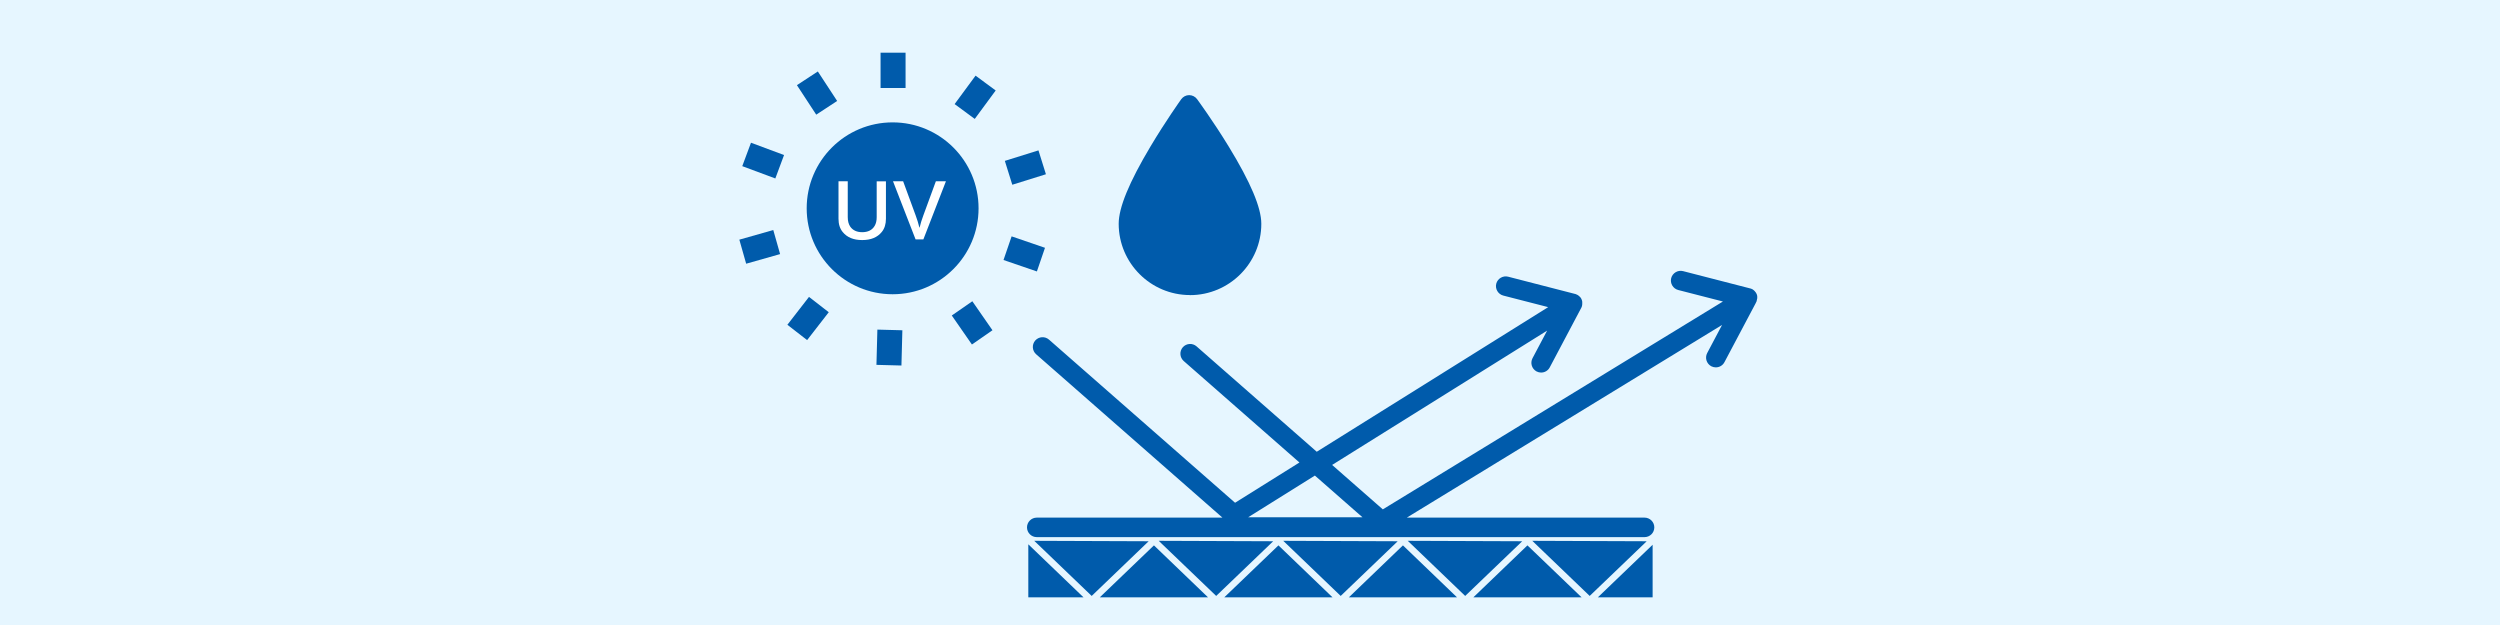
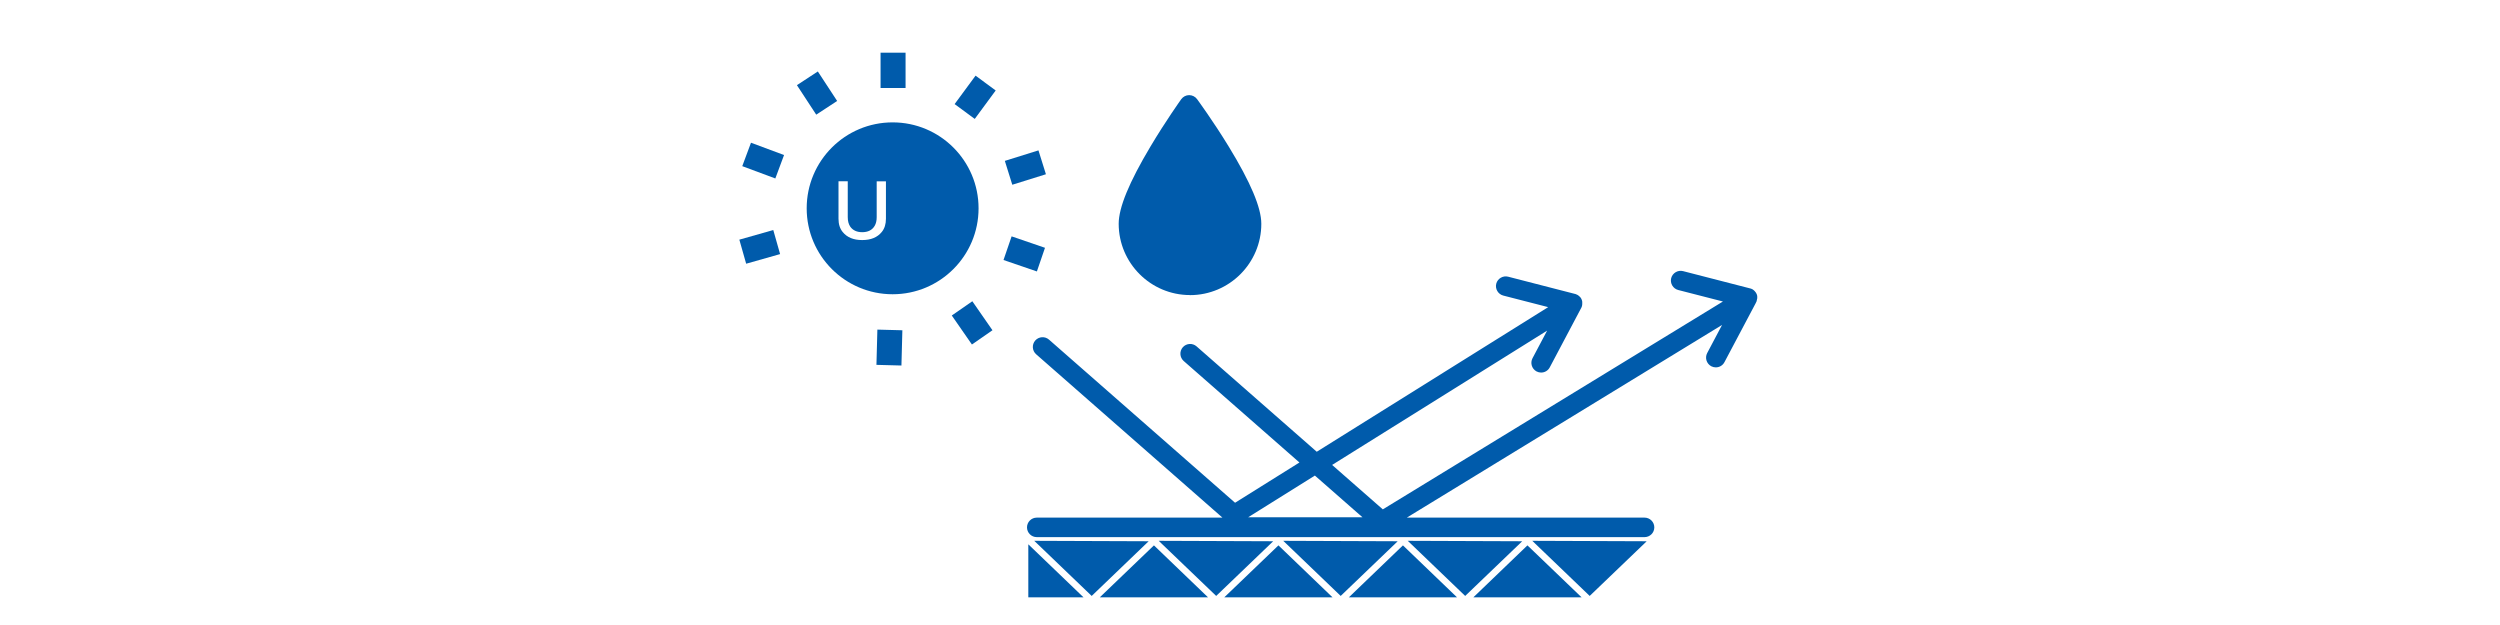
<svg xmlns="http://www.w3.org/2000/svg" id="_レイヤー_1" data-name="レイヤー 1" viewBox="0 0 400 100">
  <defs>
    <style>
      .cls-1, .cls-2 {
        fill: #fff;
      }

      .cls-3 {
        fill: #e6f6ff;
      }

      .cls-2 {
        stroke: #005bab;
        stroke-miterlimit: 10;
        stroke-width: 4px;
      }

      .cls-4 {
        fill: #005bab;
      }
    </style>
  </defs>
-   <rect class="cls-3" width="400" height="100" />
  <g>
    <g>
      <path class="cls-4" d="m190.4,47.22c6.29,0,11.41-5.12,11.41-11.41,0-2.58-1.71-6.63-5.22-12.37-2.5-4.09-4.96-7.44-5.06-7.58-.29-.4-.77-.64-1.27-.64-.5,0-.97.25-1.26.65-.1.14-2.5,3.5-4.93,7.58-3.42,5.73-5.08,9.77-5.08,12.35,0,6.29,5.12,11.41,11.41,11.41Z" />
      <g>
        <polygon class="cls-4" points="164.53 95.57 173.36 95.57 164.53 87.09 164.53 95.57" />
        <polygon class="cls-4" points="175.97 95.57 193.28 95.57 184.63 87.26 175.97 95.57" />
        <polygon class="cls-4" points="223.63 86.6 205.32 86.53 214.51 95.35 223.27 86.95 223.63 86.6" />
        <polygon class="cls-4" points="195.89 95.57 213.2 95.57 204.55 87.26 195.89 95.57" />
        <polygon class="cls-4" points="215.82 95.57 233.12 95.57 224.47 87.26 215.82 95.57" />
        <polygon class="cls-4" points="235.74 95.57 253.05 95.57 244.39 87.26 235.74 95.57" />
-         <polygon class="cls-4" points="264.42 95.57 264.42 87.16 255.66 95.57 264.42 95.57" />
        <polygon class="cls-4" points="183.79 86.6 165.48 86.53 174.67 95.35 183.42 86.95 183.79 86.6" />
        <polygon class="cls-4" points="185.4 86.53 185.83 86.95 194.59 95.35 203.71 86.6 185.4 86.53" />
        <polygon class="cls-4" points="243.55 86.6 225.24 86.53 225.68 86.95 234.43 95.35 243.19 86.95 243.55 86.6" />
        <polygon class="cls-4" points="263.47 86.6 245.17 86.53 245.6 86.95 254.35 95.35 263.11 86.95 263.47 86.6" />
        <path class="cls-4" d="m281.16,47.75s0-.06,0-.09v-.08s0-.05,0-.08c0-.02,0-.04,0-.07,0-.03,0-.06-.01-.08,0-.02,0-.04-.01-.06,0-.03-.01-.05-.02-.08,0-.02-.01-.04-.02-.07,0-.02-.02-.05-.03-.07,0-.02-.02-.05-.03-.07s-.02-.04-.03-.06c-.01-.02-.02-.05-.04-.07-.01-.02-.02-.04-.03-.05-.02-.02-.03-.05-.05-.07-.01-.02-.02-.03-.04-.05-.02-.02-.04-.05-.06-.07-.01-.02-.03-.03-.04-.05-.02-.02-.04-.04-.06-.06-.02-.02-.04-.03-.05-.05s-.04-.03-.06-.05c-.02-.02-.05-.03-.07-.05-.02-.01-.03-.02-.05-.04-.03-.02-.05-.03-.08-.05-.01,0-.02-.01-.03-.02,0,0-.01,0-.02,0-.03-.01-.05-.03-.08-.04-.02-.01-.04-.02-.07-.03s-.04-.02-.07-.02c-.03-.01-.06-.02-.09-.03,0,0-.01,0-.02,0l-10.71-2.76c-.83-.21-1.68.29-1.9,1.12-.21.83.29,1.68,1.12,1.9l7.16,1.84-54.42,33.26-8.11-7.11,34.4-21.49-2.34,4.42c-.4.76-.11,1.7.65,2.11.23.12.48.18.73.18.56,0,1.1-.3,1.38-.83l5.05-9.54s.01-.03.02-.04c0-.01.01-.03.02-.04,0,0,0,0,0-.01,0-.01,0-.02.01-.03.01-.02.02-.05.03-.07,0-.02.02-.05.02-.07,0-.02.01-.04.02-.07,0,0,0,0,0-.01,0,0,0-.01,0-.02,0-.01,0-.03.01-.05,0-.02.01-.05.01-.07v-.04s.01-.03.01-.04c0-.02,0-.05,0-.07,0-.01,0-.03,0-.04v-.11s0-.03,0-.04c0-.01,0-.03,0-.04,0-.02,0-.04,0-.06,0-.01,0-.03,0-.04,0-.02,0-.03-.01-.05,0-.02,0-.04-.01-.06,0-.01,0-.03-.01-.04s-.01-.03-.01-.05c0-.02-.01-.04-.02-.05,0-.01,0-.03-.01-.04,0-.01-.01-.03-.02-.04,0-.02-.02-.04-.02-.06,0-.01-.01-.03-.02-.04,0-.01-.01-.02-.02-.04-.01-.02-.02-.04-.03-.06,0-.01-.02-.03-.02-.04,0,0,0-.01-.01-.02,0,0,0-.01-.01-.01-.01-.02-.02-.04-.04-.05-.01-.01-.02-.03-.03-.04,0-.01-.01-.02-.02-.03-.01-.02-.02-.03-.04-.04-.01-.01-.02-.03-.04-.04-.01-.01-.02-.02-.03-.03-.01-.01-.02-.02-.04-.03-.01-.01-.03-.03-.04-.04-.01-.01-.02-.02-.04-.03-.01,0-.02-.02-.03-.03-.02-.01-.03-.03-.05-.04-.01-.01-.03-.02-.04-.03-.01,0-.02-.01-.03-.02-.02-.01-.04-.02-.05-.03-.02-.01-.03-.02-.05-.03,0,0-.01,0-.02-.01,0,0-.01,0-.02,0-.02-.01-.04-.02-.05-.03-.02,0-.03-.01-.05-.02-.01,0-.03-.01-.04-.02-.02,0-.03-.01-.05-.02-.02,0-.03-.01-.05-.02-.02,0-.04-.01-.06-.02,0,0-.01,0-.02,0l-10.71-2.76c-.83-.21-1.68.29-1.9,1.12-.21.83.29,1.68,1.12,1.9l7.19,1.85-37.03,23.14-19.23-16.86c-.65-.57-1.63-.5-2.2.14-.57.65-.5,1.63.14,2.2l18.52,16.24-10.3,6.44-29.77-26.1c-.65-.57-1.63-.5-2.2.14-.57.65-.5,1.63.14,2.2l29.81,26.14h-29.71c-.86,0-1.56.7-1.56,1.56s.7,1.56,1.56,1.56h97.25c.86,0,1.56-.7,1.56-1.56s-.7-1.56-1.56-1.56h-38.04l50.44-30.83-2.38,4.5c-.4.76-.11,1.7.65,2.11.23.12.48.18.73.18.56,0,1.1-.3,1.38-.83l4.98-9.4c.14-.22.22-.46.24-.71,0-.01,0-.02,0-.02Zm-81.45,35.01l10.67-6.67,7.61,6.67h-18.28Z" />
      </g>
    </g>
    <g>
      <circle class="cls-4" cx="142.82" cy="33.33" r="13.75" />
      <line class="cls-2" x1="142.89" y1="14.08" x2="142.89" y2="8.43" />
      <line class="cls-2" x1="154.35" y1="17.84" x2="157.7" y2="13.29" />
      <line class="cls-2" x1="161.37" y1="27.65" x2="166.75" y2="25.97" />
      <line class="cls-2" x1="161.21" y1="39.71" x2="166.55" y2="41.54" />
      <line class="cls-2" x1="153.93" y1="49.34" x2="157.15" y2="53.98" />
      <line class="cls-2" x1="142.38" y1="52.79" x2="142.23" y2="58.43" />
-       <line class="cls-2" x1="131.02" y1="48.73" x2="127.56" y2="53.19" />
      <line class="cls-2" x1="124.27" y1="38.73" x2="118.84" y2="40.27" />
      <line class="cls-2" x1="124.75" y1="26.68" x2="119.46" y2="24.71" />
      <line class="cls-2" x1="132.27" y1="17.25" x2="129.18" y2="12.53" />
      <g>
        <path class="cls-1" d="m134.16,29h1.48v5.74c0,.64.14,1.15.41,1.54.42.58,1.06.87,1.9.87.93,0,1.6-.34,2-1.02.21-.36.32-.82.32-1.38v-5.74h1.48v5.99c0,.86-.22,1.57-.67,2.12-.7.86-1.74,1.29-3.13,1.29s-2.42-.43-3.12-1.29c-.45-.55-.67-1.25-.67-2.12v-5.99Z" />
-         <path class="cls-1" d="m142.89,29h1.61l2.01,5.48c.24.63.43,1.28.59,1.92h.04c.13-.58.33-1.22.59-1.92l2.01-5.48h1.61l-3.61,9.3h-1.25l-3.61-9.3Z" />
      </g>
    </g>
  </g>
</svg>